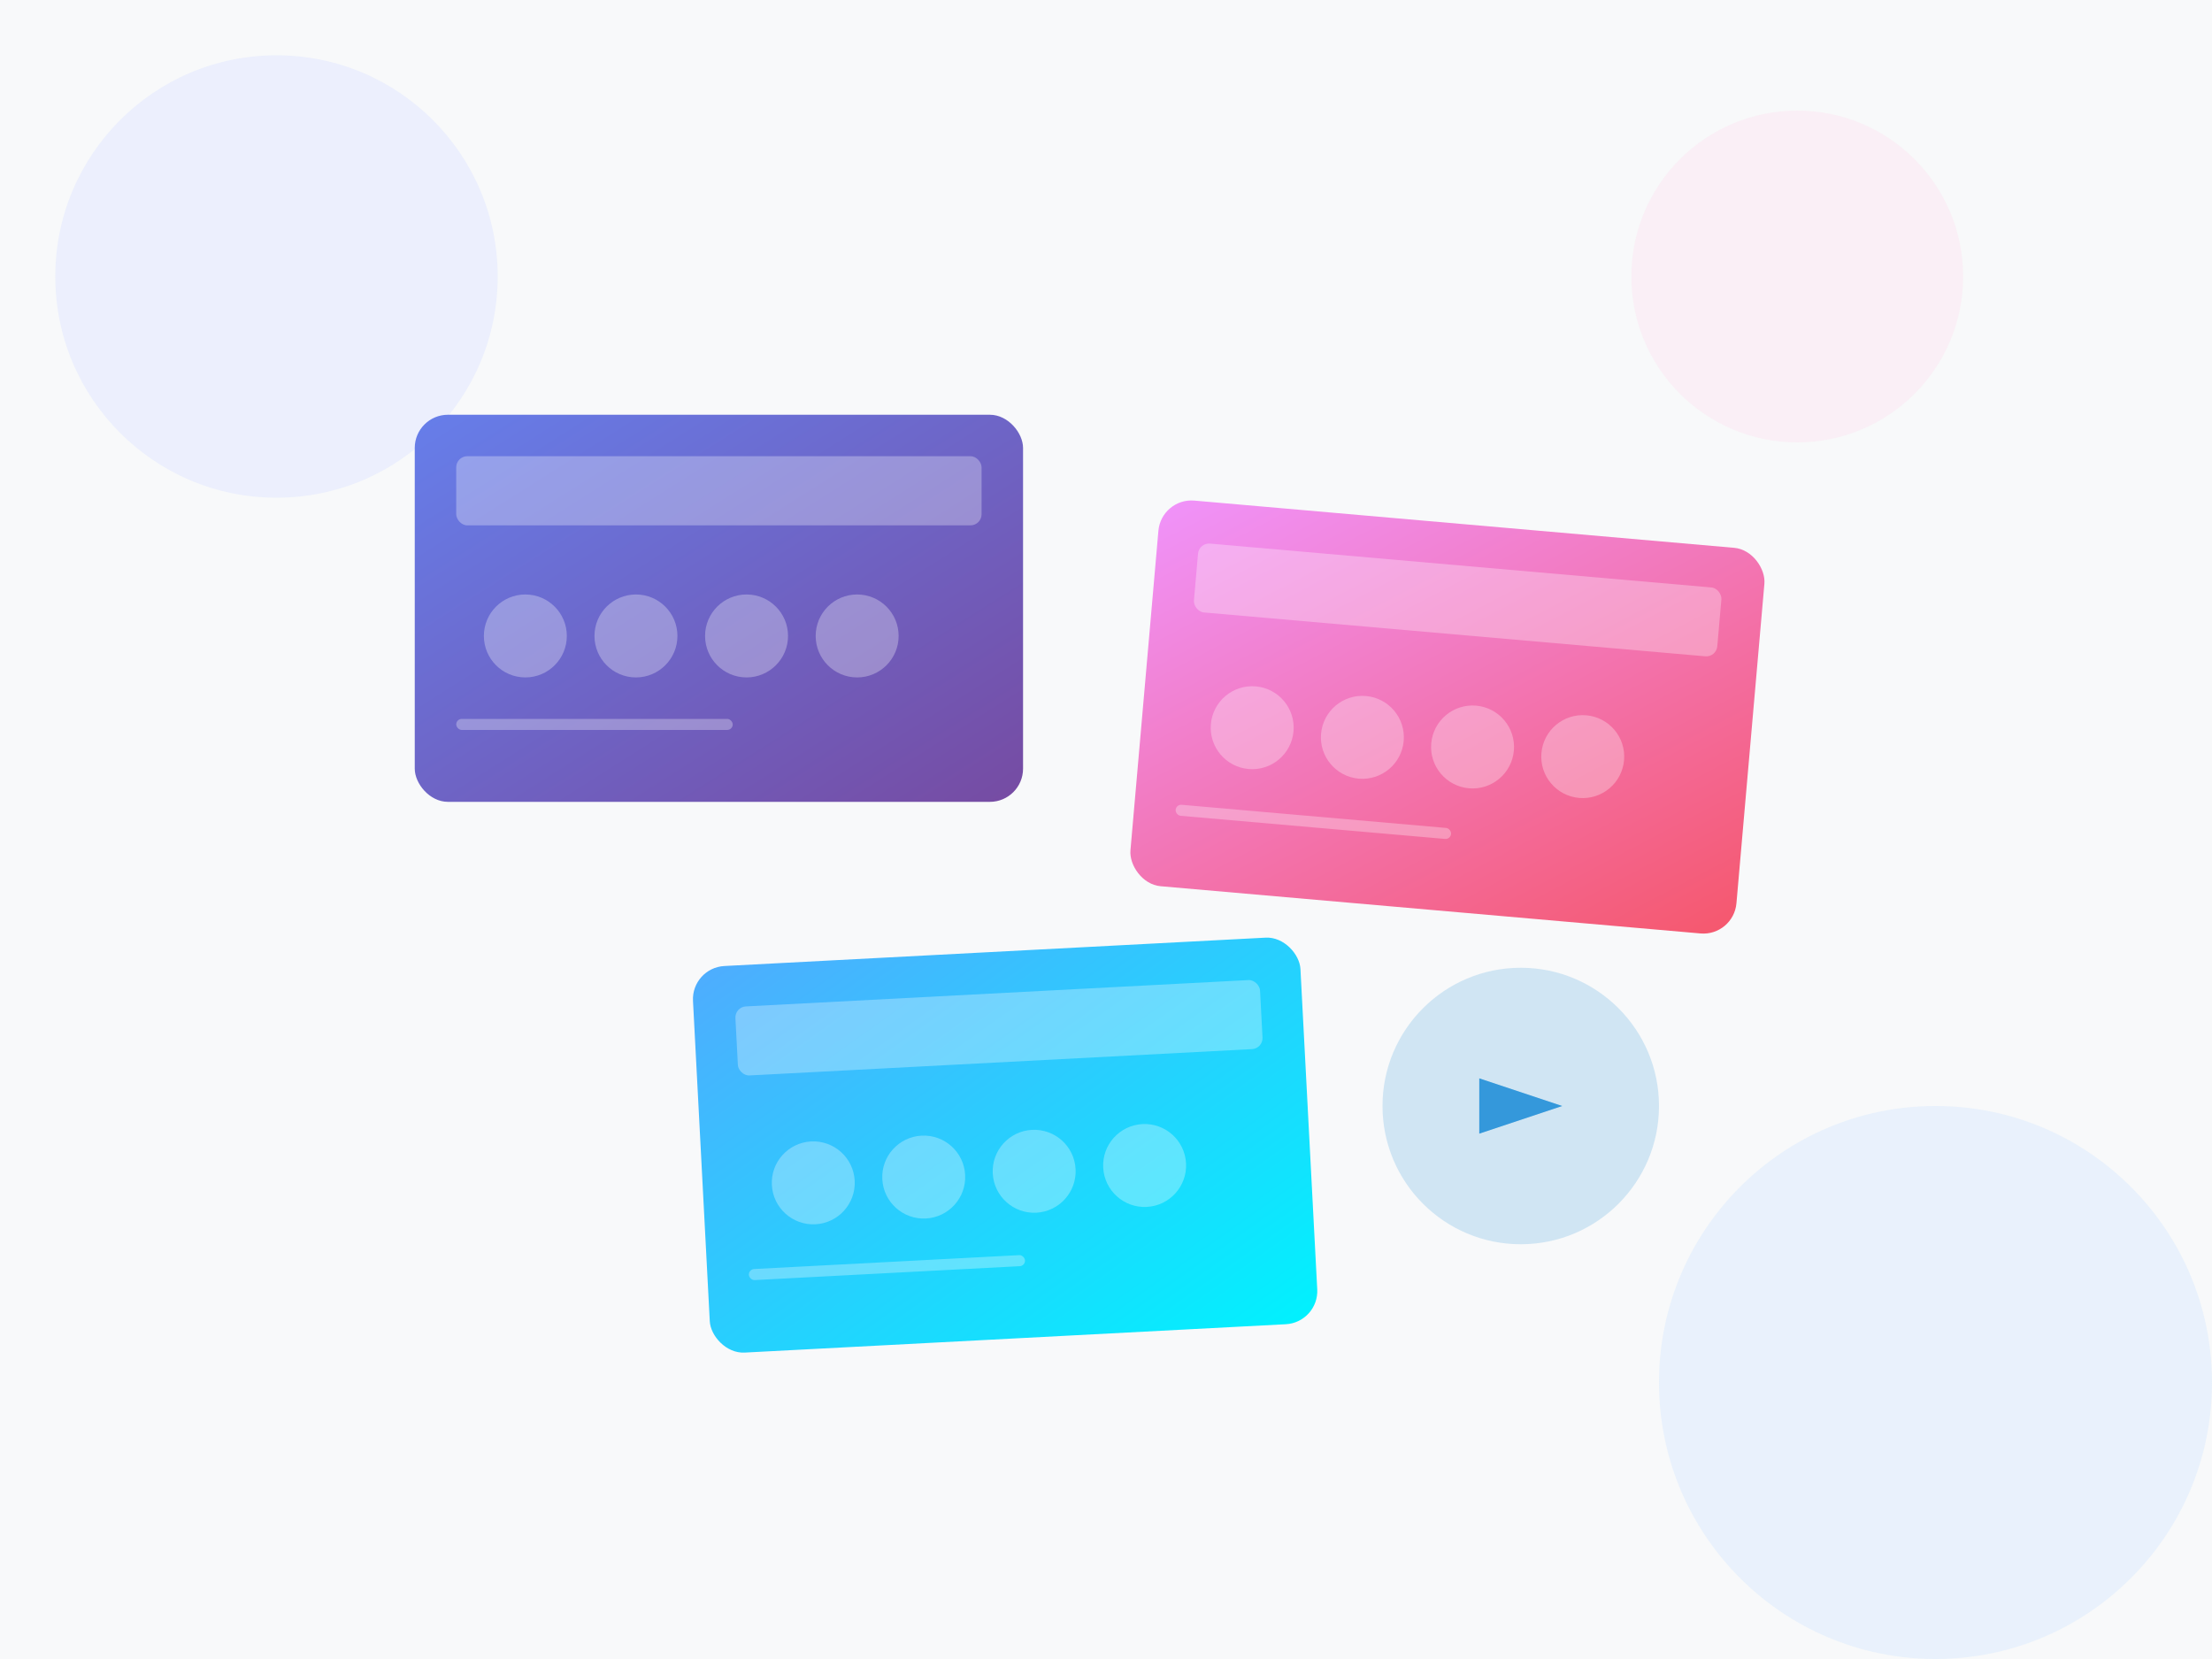
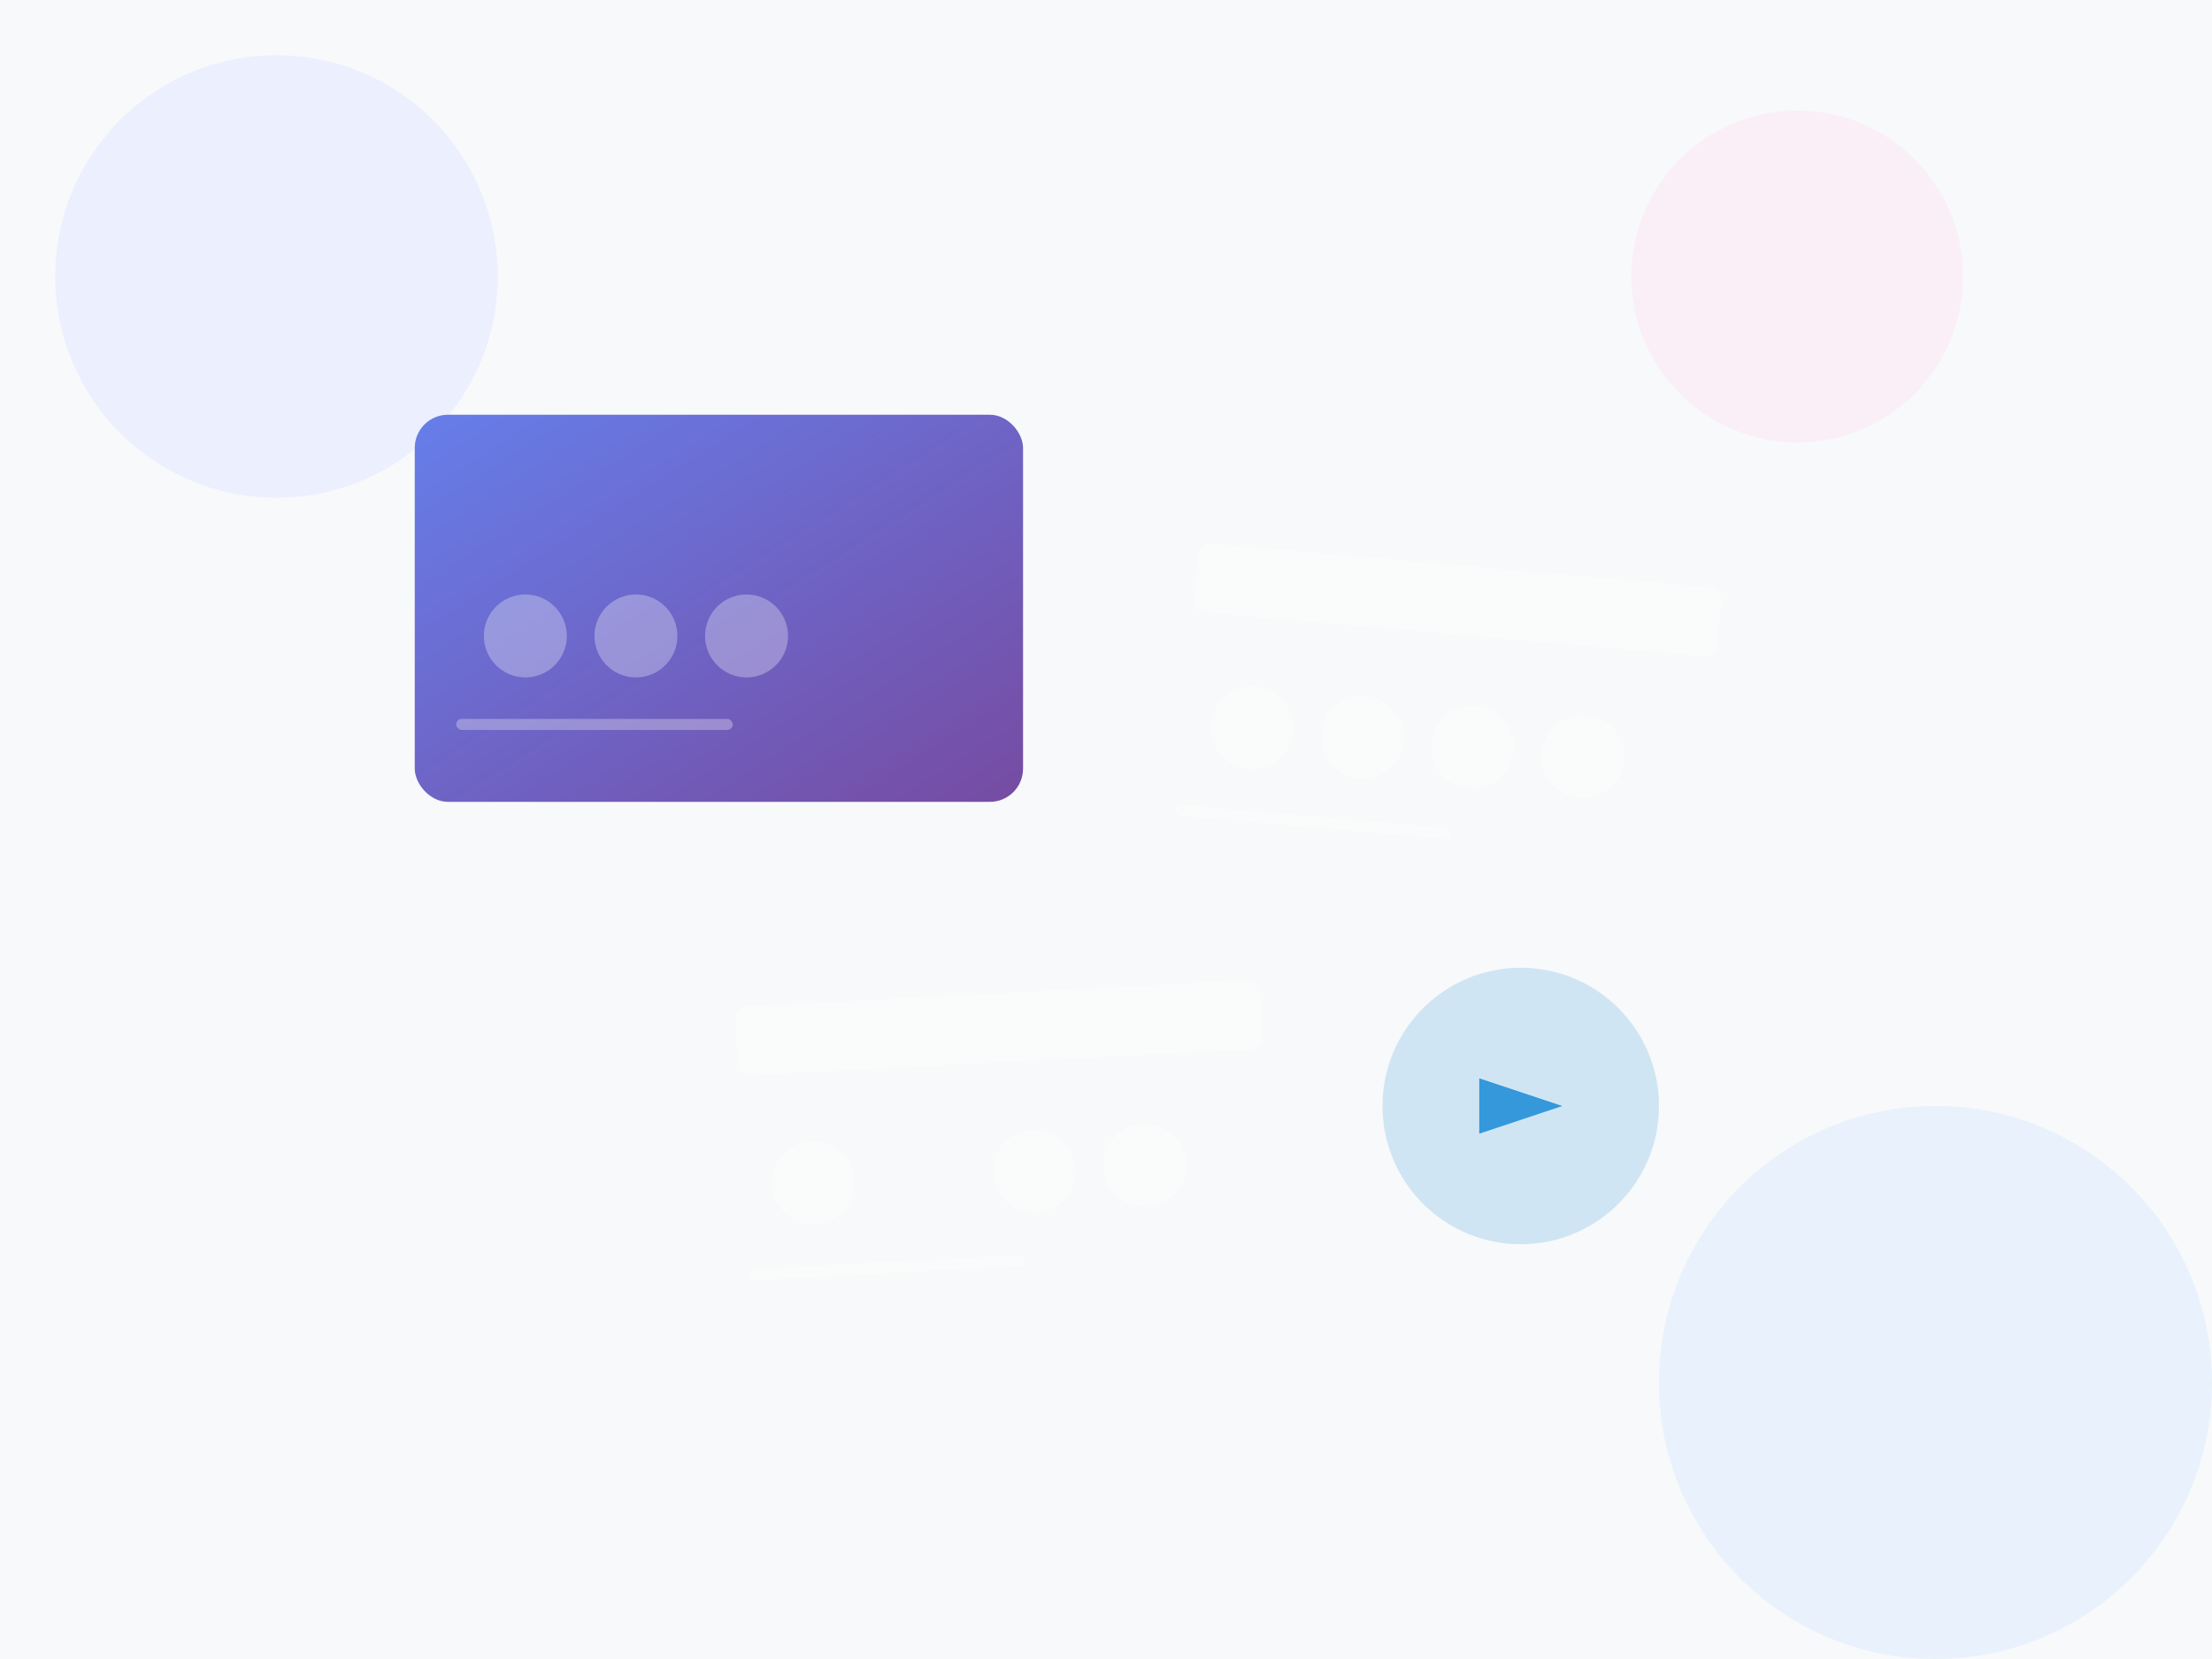
<svg xmlns="http://www.w3.org/2000/svg" viewBox="0 0 800 600" width="800" height="600">
  <defs>
    <linearGradient id="card-grad-1" x1="0%" y1="0%" x2="100%" y2="100%">
      <stop offset="0%" style="stop-color:#667eea;stop-opacity:1" />
      <stop offset="100%" style="stop-color:#764ba2;stop-opacity:1" />
    </linearGradient>
    <linearGradient id="card-grad-2" x1="0%" y1="0%" x2="100%" y2="100%">
      <stop offset="0%" style="stop-color:#f093fb;stop-opacity:1" />
      <stop offset="100%" style="stop-color:#f5576c;stop-opacity:1" />
    </linearGradient>
    <linearGradient id="card-grad-3" x1="0%" y1="0%" x2="100%" y2="100%">
      <stop offset="0%" style="stop-color:#4facfe;stop-opacity:1" />
      <stop offset="100%" style="stop-color:#00f2fe;stop-opacity:1" />
    </linearGradient>
  </defs>
  <rect width="800" height="600" fill="#f8f9fa" />
  <circle cx="100" cy="100" r="80" fill="#e0e7ff" opacity="0.5" />
  <circle cx="700" cy="500" r="100" fill="#dbeafe" opacity="0.5" />
  <circle cx="650" cy="100" r="60" fill="#fce7f3" opacity="0.5" />
  <g transform="translate(150, 150)">
    <rect x="0" y="0" width="220" height="140" rx="12" fill="url(#card-grad-1)" filter="drop-shadow(0 10px 30px rgba(0,0,0,0.2))" />
-     <rect x="15" y="15" width="190" height="25" rx="4" fill="#ffffff" opacity="0.3" />
    <circle cx="40" cy="80" r="15" fill="#ffffff" opacity="0.3" />
    <circle cx="80" cy="80" r="15" fill="#ffffff" opacity="0.3" />
    <circle cx="120" cy="80" r="15" fill="#ffffff" opacity="0.3" />
-     <circle cx="160" cy="80" r="15" fill="#ffffff" opacity="0.3" />
    <rect x="15" y="110" width="100" height="4" rx="2" fill="#ffffff" opacity="0.3" />
  </g>
  <g transform="translate(420, 180) rotate(5)">
-     <rect x="0" y="0" width="220" height="140" rx="12" fill="url(#card-grad-2)" filter="drop-shadow(0 10px 30px rgba(0,0,0,0.2))" />
    <rect x="15" y="15" width="190" height="25" rx="4" fill="#ffffff" opacity="0.3" />
    <circle cx="40" cy="80" r="15" fill="#ffffff" opacity="0.3" />
    <circle cx="80" cy="80" r="15" fill="#ffffff" opacity="0.3" />
    <circle cx="120" cy="80" r="15" fill="#ffffff" opacity="0.3" />
    <circle cx="160" cy="80" r="15" fill="#ffffff" opacity="0.3" />
    <rect x="15" y="110" width="100" height="4" rx="2" fill="#ffffff" opacity="0.3" />
  </g>
  <g transform="translate(250, 350) rotate(-3)">
-     <rect x="0" y="0" width="220" height="140" rx="12" fill="url(#card-grad-3)" filter="drop-shadow(0 10px 30px rgba(0,0,0,0.2))" />
    <rect x="15" y="15" width="190" height="25" rx="4" fill="#ffffff" opacity="0.3" />
    <circle cx="40" cy="80" r="15" fill="#ffffff" opacity="0.3" />
-     <circle cx="80" cy="80" r="15" fill="#ffffff" opacity="0.3" />
    <circle cx="120" cy="80" r="15" fill="#ffffff" opacity="0.3" />
    <circle cx="160" cy="80" r="15" fill="#ffffff" opacity="0.3" />
    <rect x="15" y="110" width="100" height="4" rx="2" fill="#ffffff" opacity="0.3" />
  </g>
  <g transform="translate(550, 400)">
    <circle cx="0" cy="0" r="50" fill="#3498db" opacity="0.2" />
    <path d="M -15 -10 L -15 10 L 15 0 Z" fill="#3498db" />
  </g>
</svg>